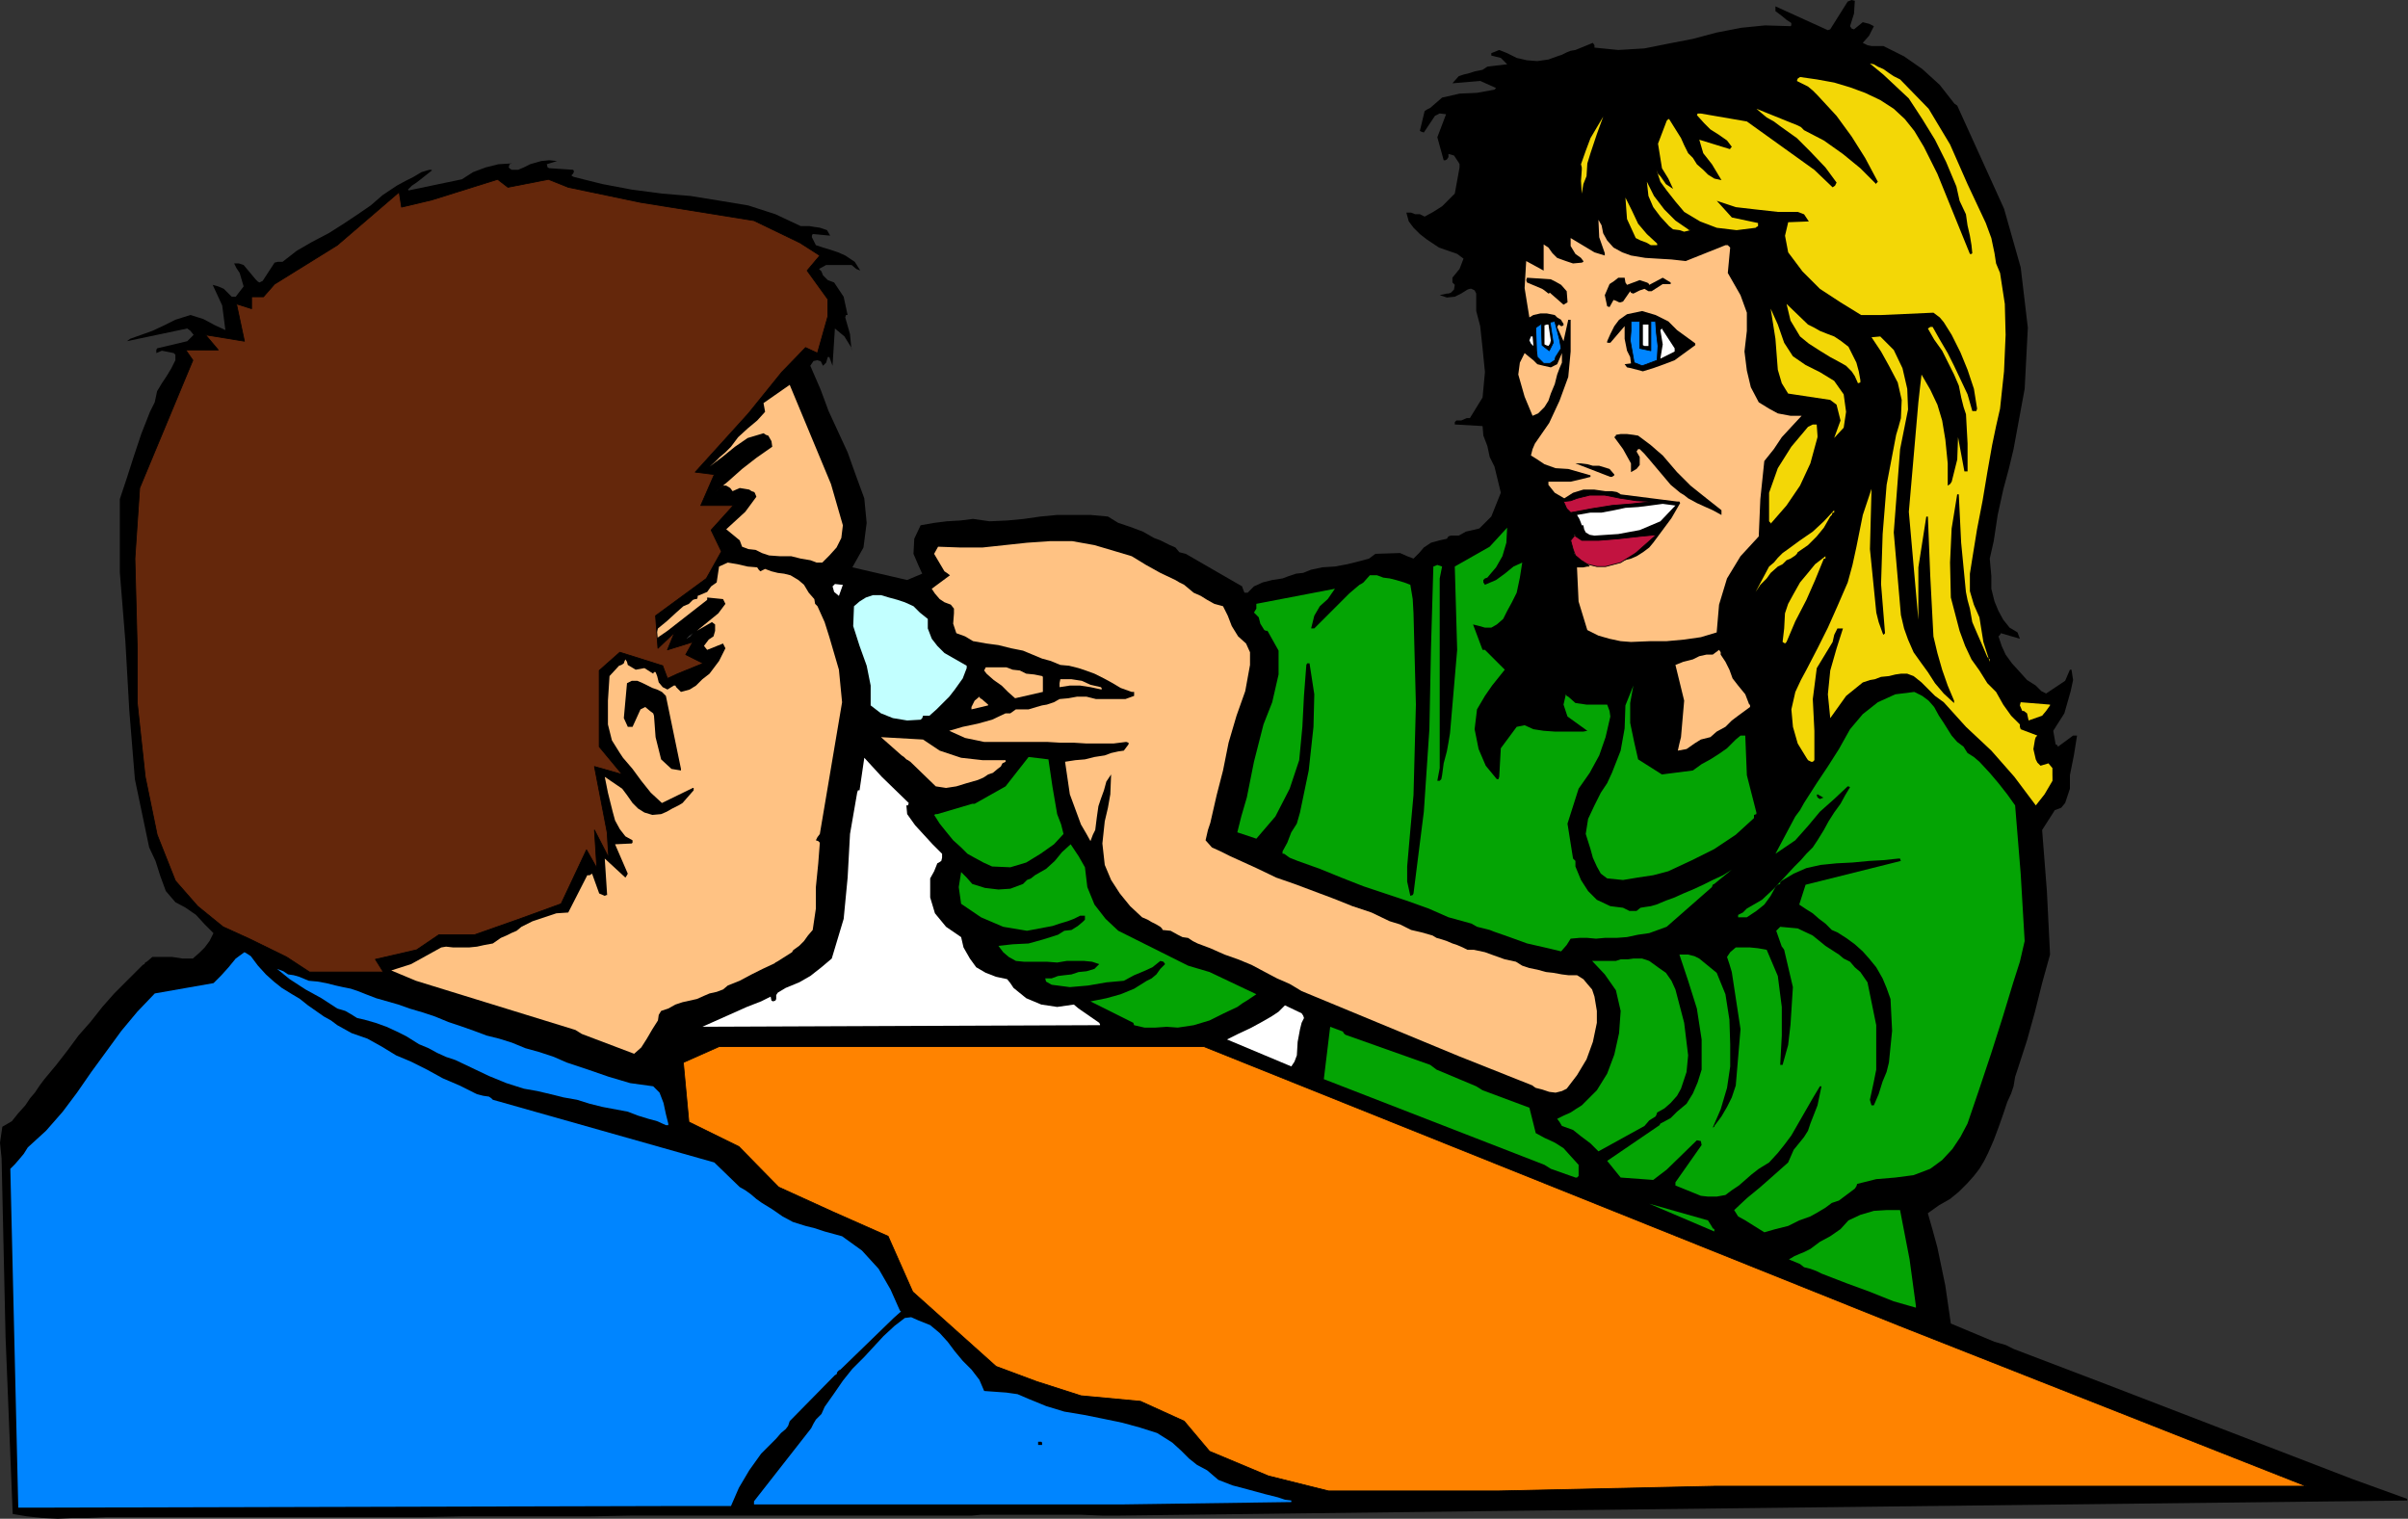
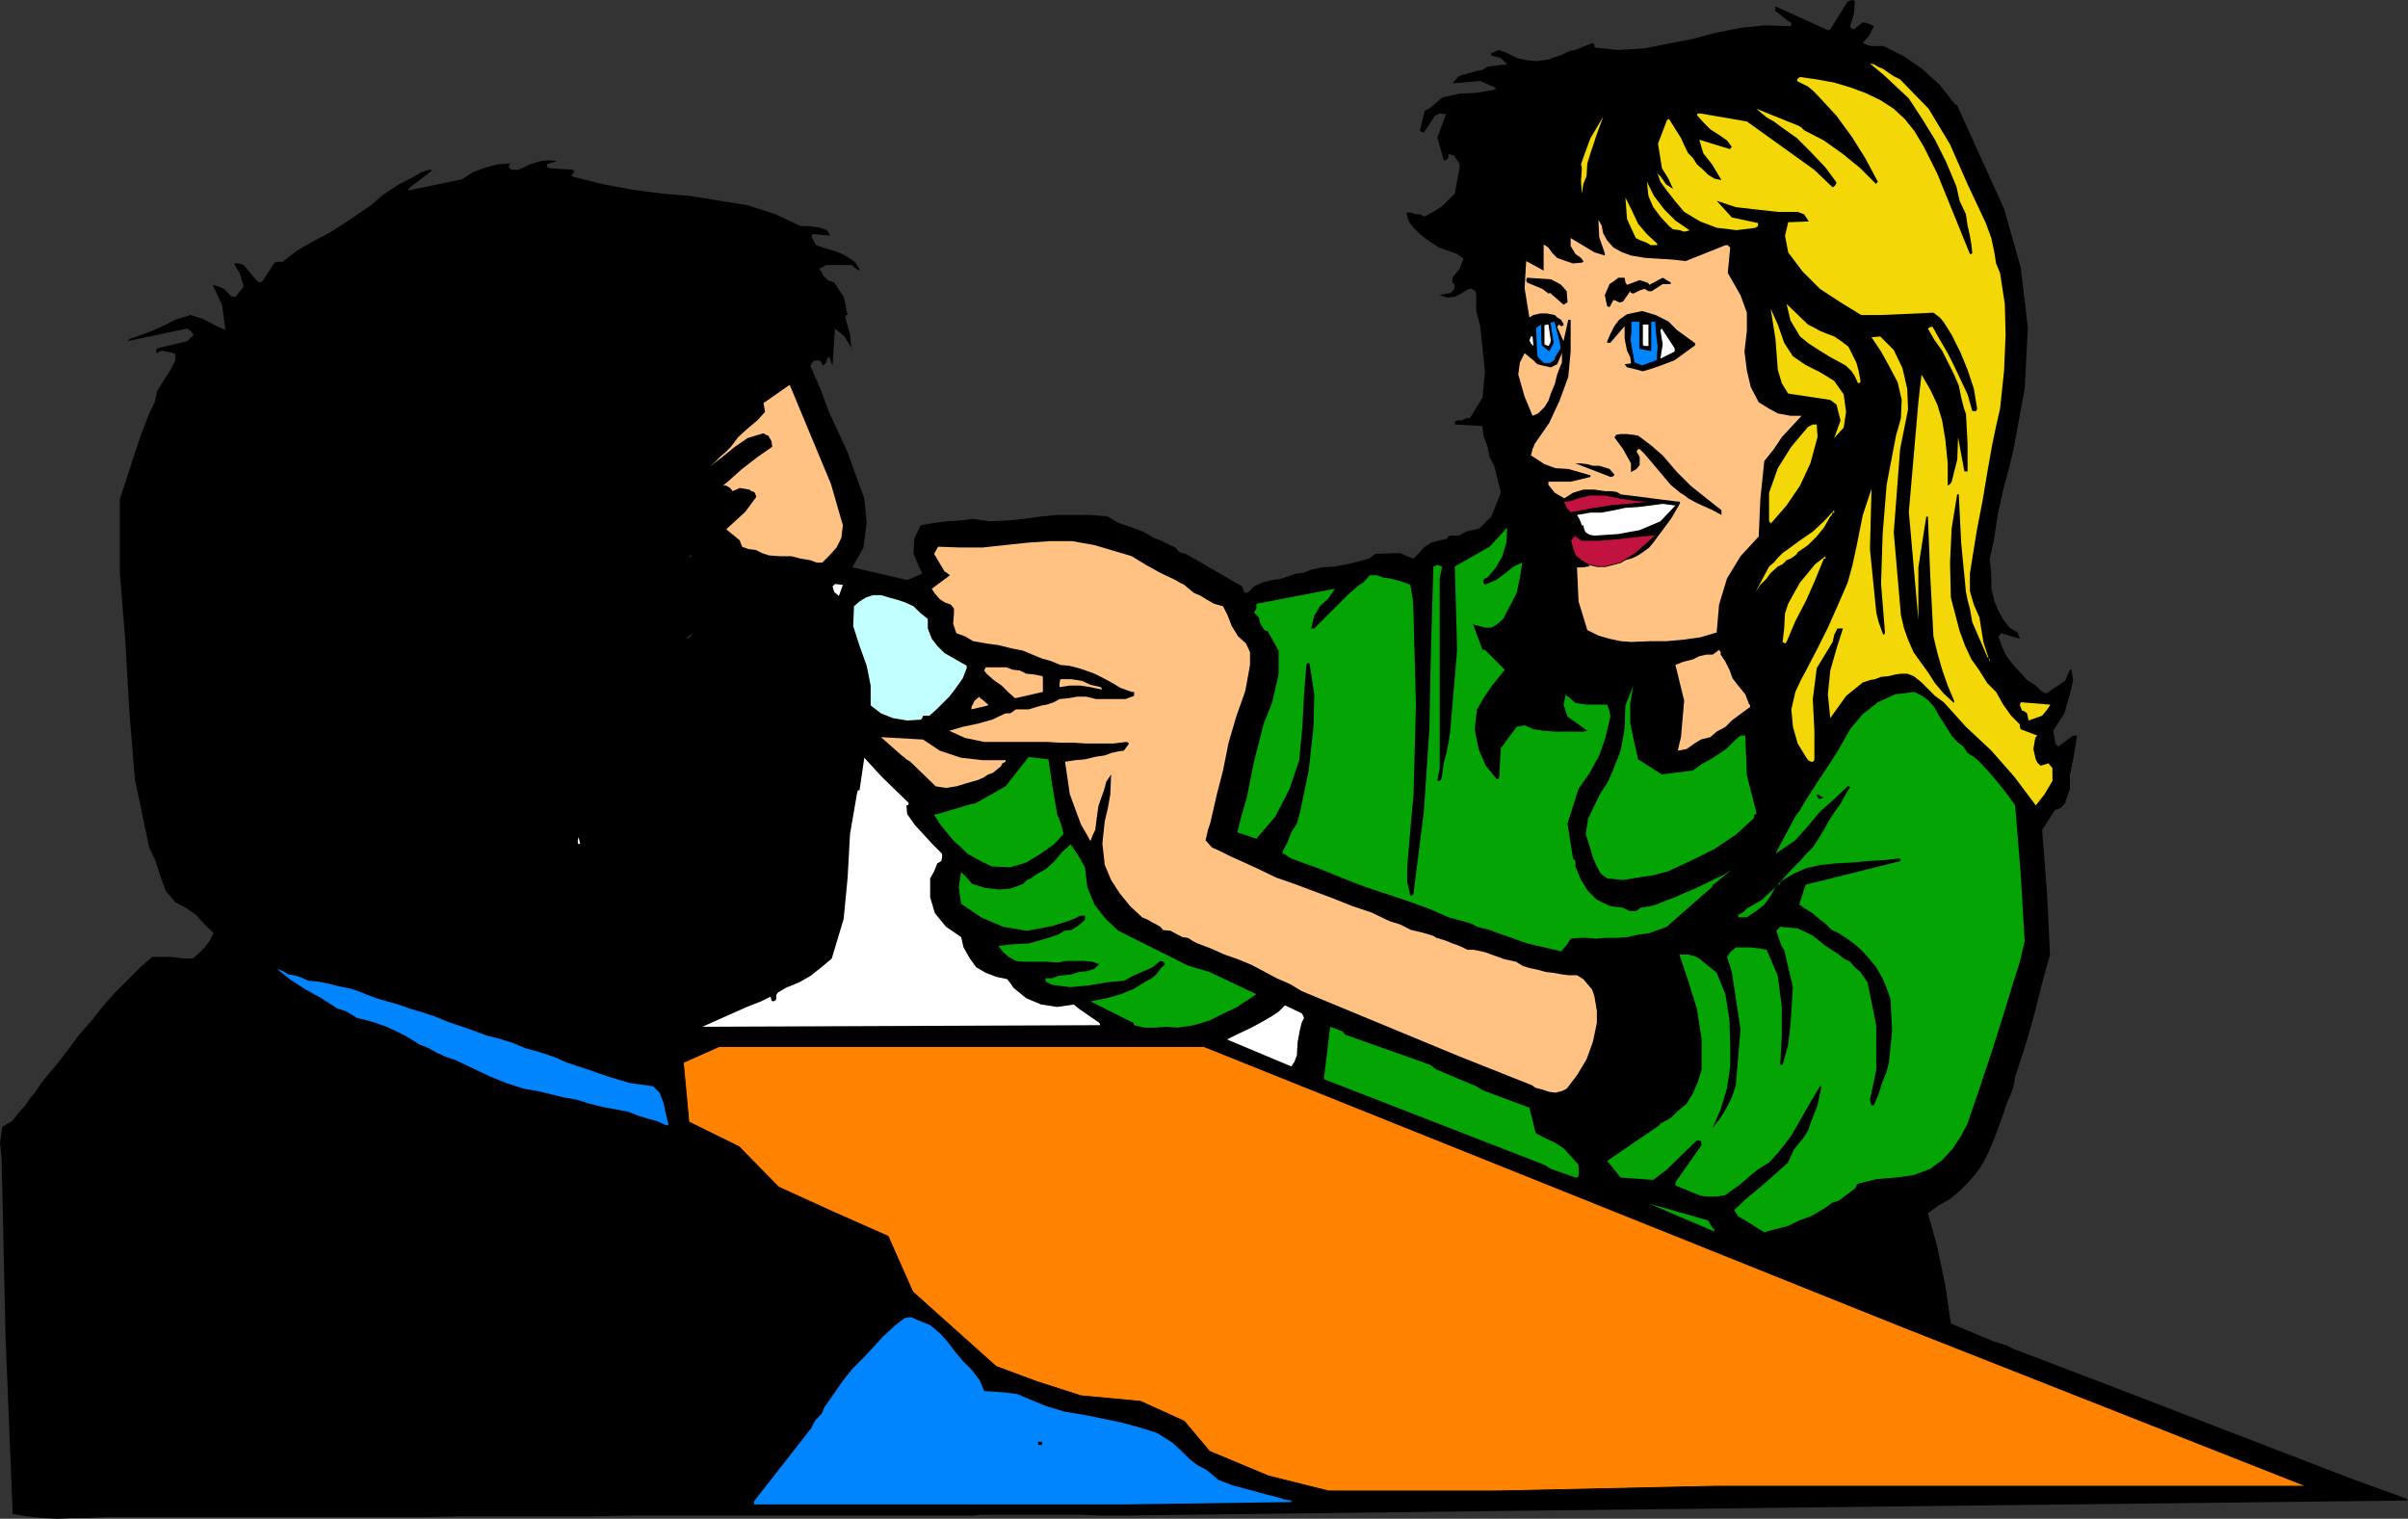
<svg xmlns="http://www.w3.org/2000/svg" xmlns:ns1="http://sodipodi.sourceforge.net/DTD/sodipodi-0.dtd" xmlns:ns2="http://www.inkscape.org/namespaces/inkscape" version="1.0" width="129.724mm" height="81.816mm" id="svg59" ns1:docname="Trying on Glasses.wmf">
  <rect width="100%" height="100%" fill="#333333" stroke="none" />
  <ns1:namedview id="namedview59" pagecolor="#ffffff" bordercolor="#000000" borderopacity="0.25" ns2:showpageshadow="2" ns2:pageopacity="0.0" ns2:pagecheckerboard="0" ns2:deskcolor="#d1d1d1" ns2:document-units="mm" />
  <defs id="defs1">
    <pattern id="WMFhbasepattern" patternUnits="userSpaceOnUse" width="6" height="6" x="0" y="0" />
  </defs>
  <path style="fill:#000000;fill-opacity:1;fill-rule:evenodd;stroke:none" d="m 490.132,305.509 v -0.162 -0.162 l -11.15,-4.039 -49.934,-19.226 -19.069,-7.27 -1.616,-0.808 -2.262,-0.646 -8.888,-3.716 -1.131,-7.755 -1.616,-7.755 -0.97,-3.554 -0.97,-3.393 2.262,-1.616 2.262,-1.292 1.778,-1.454 1.778,-1.777 1.293,-1.454 1.131,-1.454 0.97,-1.616 0.808,-1.616 1.131,-2.585 0.97,-2.585 0.97,-2.747 0.808,-2.423 0.808,-1.777 0.485,-1.454 0.323,-1.939 0.485,-1.454 1.939,-5.978 1.616,-5.816 1.454,-5.816 1.616,-5.816 -0.646,-12.925 -0.97,-12.44 2.586,-4.039 1.293,-0.485 0.808,-0.969 0.97,-2.908 v -2.747 l 0.808,-4.039 0.646,-4.039 h -0.485 -0.323 l -3.07,2.262 -0.162,-0.323 -0.323,-0.162 -0.485,-2.747 2.262,-3.554 1.293,-4.524 0.485,-2.262 -0.323,-2.1 h -0.162 -0.162 l -0.97,2.262 -3.878,2.585 -0.97,-0.485 -1.131,-1.131 -1.778,-1.131 -1.454,-1.616 -1.616,-1.777 -1.293,-1.777 -0.808,-1.777 -0.646,-1.939 0.323,-0.323 0.162,-0.323 3.878,1.131 -0.485,-1.292 -1.616,-0.969 -1.293,-1.616 -0.97,-1.777 -0.808,-1.939 -0.646,-2.585 v -2.585 l -0.323,-3.554 0.808,-3.554 0.808,-5.331 1.131,-5.17 1.131,-4.201 0.97,-4.039 2.262,-12.279 0.646,-12.44 -1.454,-12.279 -3.394,-11.955 -9.534,-21.003 -0.485,-0.323 -0.162,-0.162 -2.909,-3.716 -3.555,-3.231 -3.717,-2.585 -4.202,-2.1 h -1.131 -1.293 l -0.808,-0.162 -0.97,-0.485 1.293,-1.454 0.97,-1.939 -0.97,-0.485 -1.293,-0.323 -1.778,1.454 -0.485,-0.162 -0.323,-0.485 0.808,-2.585 0.162,-2.585 L 377.012,0 l -0.808,0.323 -3.555,5.655 -0.485,0.162 -10.666,-4.847 v 0.969 l 1.293,0.969 0.97,0.808 0.97,0.646 V 5.17 l -0.162,0.162 -5.171,-0.162 -4.848,0.485 -5.01,0.969 -4.848,1.292 -5.01,0.969 -4.848,0.969 -5.333,0.323 -4.848,-0.485 v -0.485 l -0.323,-0.485 -3.555,1.454 -0.97,0.162 -0.808,0.323 -0.97,0.485 -0.97,0.323 -1.778,0.646 -2.262,0.323 -2.101,-0.162 -2.101,-0.485 -1.939,-0.969 -1.616,-0.646 -1.616,0.646 v 0.323 0.162 l 1.939,0.485 1.293,1.292 -1.293,0.162 -1.454,0.162 -1.293,0.162 -0.97,0.646 -1.616,0.323 -0.97,0.323 -1.293,0.323 -0.97,0.323 -1.293,1.454 5.656,-0.485 2.909,1.292 0.323,0.162 -0.323,0.323 -3.555,0.646 -3.555,0.162 -3.555,0.808 -2.424,2.1 -0.646,0.323 -0.485,0.323 -0.97,4.039 0.323,0.162 0.485,0.162 2.262,-3.393 0.97,-0.485 1.293,0.162 -1.778,4.685 1.293,4.685 h 0.323 l 0.323,-0.162 0.323,-0.485 v -0.646 l 1.131,0.323 0.97,1.454 0.162,0.323 v 0.646 l -0.97,5.331 -1.293,1.292 -1.293,1.292 -1.778,1.131 -1.778,0.969 -0.97,-0.485 h -0.97 l -0.808,-0.323 h -0.97 l 0.485,1.777 0.97,1.292 1.293,1.292 1.454,1.131 2.424,1.616 3.717,1.292 1.293,0.969 -0.808,2.1 -1.454,1.777 v 0.485 0.485 l 0.162,0.162 0.323,0.323 -0.162,0.969 -0.646,0.646 -0.485,0.162 h -0.323 l -1.454,0.323 1.454,0.485 1.616,-0.162 1.293,-0.646 1.293,-0.808 0.485,-0.162 h 0.323 l 0.646,0.323 0.323,0.646 v 3.554 l 0.808,3.07 0.485,4.524 0.485,4.847 -0.485,5.17 -2.586,4.201 h -0.485 -0.162 l -1.131,0.485 h -0.97 l -0.323,0.323 v 0.485 l 5.656,0.323 0.162,1.939 0.808,2.1 0.485,2.262 0.97,1.939 1.293,5.331 -1.939,4.847 -1.293,1.292 -1.131,1.131 -1.293,0.323 -1.454,0.323 -1.454,0.808 h -1.616 l -0.485,0.162 -0.323,0.485 -1.454,0.323 -1.778,0.485 -1.454,0.969 -0.97,1.131 -0.646,0.646 -0.485,0.485 -1.293,-0.485 -1.454,-0.646 -5.01,0.162 -1.293,0.969 -1.778,0.485 -2.586,0.646 -2.586,0.485 -2.586,0.162 -2.262,0.485 -1.616,0.646 -1.454,0.162 -1.454,0.485 -1.293,0.485 -2.101,0.323 -1.939,0.485 -1.778,0.808 -1.293,1.292 h -0.162 -0.485 l -0.323,-0.808 -0.162,-0.485 -11.474,-6.624 -1.293,-0.323 -0.808,-0.969 -1.131,-0.485 -0.97,-0.485 -0.97,-0.485 -1.293,-0.485 -2.262,-1.292 -2.586,-0.969 -2.424,-0.808 -2.101,-1.292 -3.555,-0.323 h -3.394 -3.394 l -3.394,0.323 -3.394,0.485 -3.394,0.323 -3.555,0.162 -3.394,-0.485 -2.586,0.323 -2.747,0.162 -2.586,0.323 -2.747,0.485 -1.293,2.747 -0.162,3.07 0.97,2.262 0.808,1.777 -3.07,1.292 -11.15,-2.585 2.262,-4.039 0.646,-5.008 -0.485,-5.008 -1.778,-4.847 -1.616,-4.524 -1.939,-4.201 -1.939,-4.201 -1.616,-4.362 -2.101,-4.847 0.646,-0.969 0.808,-0.162 0.485,0.162 h 0.162 l 0.485,0.969 0.646,-0.646 0.323,-1.131 h 0.162 0.162 l 0.646,1.777 0.485,-7.593 1.939,1.616 1.293,2.1 0.162,0.323 v 0.485 l -0.323,-3.393 -0.97,-3.393 0.162,-0.485 h 0.323 l -0.808,-3.716 -1.939,-2.908 -1.293,-0.485 -0.97,-0.969 -0.323,-0.808 -0.485,-0.485 1.454,-0.808 h 1.616 1.778 1.778 l 0.97,0.808 0.808,0.323 -1.131,-1.777 -1.939,-1.292 -1.454,-0.646 -1.454,-0.485 -1.616,-0.485 -1.454,-0.485 -0.808,-1.616 v -0.323 l 0.162,-0.323 3.555,0.323 -0.646,-1.131 -1.454,-0.485 -1.131,-0.162 -0.97,-0.162 h -0.97 -0.808 l -5.171,-2.423 -5.494,-1.777 -5.818,-0.969 -5.979,-0.969 -5.818,-0.485 -6.141,-0.808 -5.979,-1.131 -5.818,-1.454 -0.323,-0.162 -0.162,-0.162 0.323,-0.323 0.162,-0.323 v -0.323 l -0.162,-0.162 -4.848,-0.323 -0.323,-0.162 -0.162,-0.646 2.101,-0.646 -1.616,-0.162 -1.616,0.162 -1.131,0.323 -1.131,0.323 -1.293,0.646 -1.131,0.485 h -0.646 -0.646 l -0.323,-0.162 -0.323,-0.323 0.162,-0.646 0.485,-0.162 -2.747,0.162 -2.586,0.646 -2.586,0.969 -2.262,1.454 -10.827,2.262 -0.162,-0.162 0.162,-0.162 0.646,-0.646 0.97,-0.646 3.07,-2.423 v -0.162 h -0.485 l -1.616,0.485 -1.616,0.969 -1.616,0.808 -1.778,0.969 -2.909,1.939 -2.424,2.1 -2.586,1.777 -2.909,1.939 -3.07,1.939 -3.394,1.777 -3.07,1.777 -2.909,2.262 h -0.97 l -0.646,0.162 -2.424,3.716 -0.323,0.162 -0.323,0.162 -0.323,-0.162 -0.485,-0.485 -2.424,-2.908 -0.97,-0.323 h -0.97 l 0.485,0.969 0.646,0.969 0.808,2.747 -1.616,2.1 h -0.323 -0.485 l -0.808,-0.808 -0.808,-0.808 -1.131,-0.485 -1.131,-0.323 1.939,4.201 0.646,5.008 -2.101,-0.969 -2.424,-1.292 -2.586,-0.808 -3.07,0.969 -2.262,1.131 -2.424,1.131 -2.262,0.808 -2.262,0.808 -0.646,0.485 12.282,-2.585 0.646,0.485 0.646,0.808 -0.485,0.485 -0.808,0.808 -6.141,1.454 -0.162,0.323 v 0.646 l 1.131,-0.485 2.424,0.485 0.323,0.323 v 1.131 l -0.808,1.616 -0.97,1.616 -0.97,1.454 -0.97,1.616 -0.485,2.262 -0.97,1.939 -1.778,4.524 -1.454,4.362 -1.454,4.524 -1.454,4.362 v 7.593 7.27 l 1.131,14.056 0.808,14.217 1.131,13.894 2.909,13.894 1.293,2.747 0.97,3.07 1.131,3.07 1.939,2.262 2.101,1.131 2.101,1.454 1.778,1.939 1.778,1.777 -0.808,1.616 -0.97,1.292 -1.131,1.131 -1.293,1.131 h -2.101 l -2.101,-0.323 h -2.101 -1.939 l -1.131,0.969 -0.323,0.162 -0.162,0.323 -0.323,0.162 -0.485,0.485 -2.747,2.747 -2.586,2.585 -2.424,2.747 -2.424,3.07 -2.424,2.747 -2.262,3.07 -2.262,2.908 -2.424,2.908 -0.97,1.292 -0.97,1.454 -0.97,1.131 -0.97,1.454 -1.454,1.616 -1.293,1.616 -1.939,1.131 L 0,232.645 l 0.323,3.231 0.808,36.351 1.454,36.028 2.909,0.485 3.07,0.323 3.232,0.162 3.07,-0.162 h 3.232 l 3.394,-0.162 h 3.232 3.07 4.04 4.04 3.878 4.04 4.04 3.878 4.04 4.04 8.565 8.565 8.726 l 8.726,-0.162 h 8.565 8.726 8.565 l 8.726,-0.162 h 8.565 8.726 8.565 8.565 8.726 8.565 8.726 8.565 l 1.778,-0.162 h 1.616 1.778 1.616 1.939 1.778 1.616 1.778 4.202 4.04 l 4.202,0.162 h 3.878 l 79.992,-0.969 182.123,-2.1 z" id="path1" />
  <path style="fill:#f3d706;fill-opacity:1;fill-rule:evenodd;stroke:none" d="m 417.897,157.682 v -1.292 l -0.808,-0.969 -1.616,0.485 -0.646,-0.646 -0.323,-0.646 -0.485,-2.1 0.323,-1.939 0.162,-0.485 0.323,-0.323 -3.394,-1.292 -0.162,-0.485 v -0.485 l -1.778,-1.777 -1.616,-2.262 -1.454,-2.585 -1.778,-1.777 -1.616,-2.585 -1.616,-2.262 -1.293,-2.747 -1.131,-3.07 -1.778,-6.785 -0.162,-7.109 0.323,-6.947 1.131,-6.947 v 0 h 0.323 l 0.485,9.855 0.97,10.017 0.323,1.616 0.485,1.777 0.485,2.747 0.97,2.262 1.131,2.585 0.97,2.262 0.485,0.485 v 0.485 l -1.293,-4.039 -0.808,-5.008 -1.131,-2.585 -0.808,-2.747 v -3.554 l 0.485,-3.07 0.97,-5.978 1.131,-5.816 0.97,-5.816 0.97,-5.493 0.808,-3.877 0.808,-3.554 0.808,-7.593 0.323,-7.432 -0.162,-6.301 -0.97,-6.301 -0.808,-1.939 -0.323,-2.1 -0.646,-3.07 -1.131,-3.07 -3.717,-7.916 -3.555,-8.078 -4.363,-7.27 -5.818,-5.978 -1.293,-0.646 -0.97,-0.646 -1.131,-0.808 -1.131,-0.485 -0.808,-0.485 -0.808,-0.162 2.747,2.262 5.171,4.847 2.747,4.201 2.586,4.201 2.262,4.524 2.101,5.008 0.646,2.908 1.293,2.747 0.323,2.262 0.485,2.1 0.323,1.939 0.162,1.616 -0.162,0.162 h -0.323 l -6.626,-16.317 -2.747,-5.493 -1.939,-3.231 -1.939,-2.423 -2.262,-2.1 -2.747,-1.777 -3.07,-1.454 -3.07,-1.131 -3.232,-0.969 -3.555,-0.646 -3.394,-0.485 -0.485,0.323 -0.162,0.485 0.97,0.485 1.293,0.646 0.97,0.808 0.97,0.969 3.878,4.201 3.07,4.201 2.747,4.362 2.586,4.847 -0.323,0.323 v 0.162 l -3.232,-3.231 -3.555,-2.908 -3.878,-2.747 -4.04,-2.1 -0.646,-0.646 -0.646,-0.323 -8.403,-3.393 1.131,0.969 0.97,0.808 1.454,0.808 1.293,0.969 3.394,2.423 2.747,2.747 3.07,3.231 2.262,3.07 -0.323,0.646 -0.485,0.323 -3.717,-3.554 -13.736,-9.855 -9.373,-1.616 h -0.646 l -0.162,0.323 1.454,1.616 1.293,1.292 1.778,1.131 1.616,1.131 0.97,1.292 -0.323,0.323 v 0.162 l -6.302,-1.939 0.808,2.747 1.778,2.262 0.97,1.616 0.97,1.616 -1.454,-0.323 -1.293,-0.808 -0.97,-0.969 -1.293,-1.131 -0.808,-1.292 -0.97,-0.969 -0.808,-1.616 -0.646,-1.454 -2.424,-3.877 h -0.162 l -0.323,0.323 -1.778,4.685 0.808,5.008 1.293,2.1 0.97,2.1 -1.454,-0.969 -1.131,-1.616 -0.485,-0.485 -0.323,-0.808 0.808,2.423 1.293,1.777 1.778,2.262 1.778,2.1 3.232,1.939 3.394,1.292 4.04,0.485 3.878,-0.485 0.162,-0.162 0.323,-0.162 v -0.323 -0.323 l -5.333,-1.131 -3.07,-3.393 3.878,1.292 4.202,0.485 4.363,0.485 h 4.04 l 1.293,0.485 0.97,1.454 -4.202,0.162 -0.646,2.747 0.646,3.393 2.909,3.877 3.555,3.554 4.202,2.747 4.202,2.585 h 0.485 0.162 3.232 l 10.827,-0.485 1.293,0.969 0.808,0.969 0.808,1.292 0.808,1.292 1.778,3.554 1.454,3.554 1.293,3.877 0.646,4.039 -0.162,0.485 h -0.808 l -0.97,-3.393 -1.293,-2.747 -1.454,-3.07 -1.293,-2.585 -1.616,-2.747 -1.454,-2.585 h -0.485 l -0.485,0.323 1.293,2.262 1.616,2.262 1.293,2.585 1.131,2.262 0.97,2.262 0.485,2.423 0.485,1.939 0.485,1.454 0.323,5.978 v 5.655 h -0.323 -0.323 l -1.293,-6.947 -0.162,4.524 -1.131,4.524 -0.323,0.485 -0.485,0.323 v -4.524 l -0.485,-4.847 -0.646,-3.877 -0.97,-3.231 -1.454,-3.07 -1.778,-3.07 -0.323,2.747 -0.323,2.908 -1.939,22.295 1.939,21.972 v -10.663 l 1.616,-10.34 h 0.162 0.162 l 0.485,12.117 0.646,12.279 0.808,3.393 0.97,3.393 1.131,3.231 1.293,3.07 v 0.323 0.162 l -2.101,-1.939 -1.778,-2.1 -1.454,-2.262 -1.293,-1.777 -1.616,-2.262 -1.131,-2.585 -0.808,-2.262 -0.646,-2.747 -1.454,-16.802 1.293,-16.964 0.808,-4.039 0.808,-4.039 -0.162,-4.201 -0.97,-4.201 -1.778,-3.716 -2.747,-2.747 -1.778,0.162 1.939,2.908 1.616,2.908 1.778,3.393 0.808,3.554 -0.162,3.716 -0.485,1.777 -0.485,1.616 -1.939,10.178 -0.808,10.017 -0.323,10.178 0.808,10.017 -0.323,0.323 -0.162,-0.323 -0.808,-2.262 -0.485,-1.939 -1.293,-12.925 0.323,-12.279 -1.778,5.331 -1.293,6.462 -0.808,3.716 -0.97,3.554 -2.101,4.847 -1.939,4.362 -2.101,4.201 -2.262,4.362 -1.131,2.1 -1.131,2.423 -0.808,3.554 0.323,3.554 0.97,3.393 1.778,2.908 0.323,0.485 0.646,0.323 h 0.323 l 0.323,-0.323 v -5.978 l -0.323,-6.462 0.808,-6.301 3.232,-5.331 0.323,-1.454 0.646,-1.292 h 0.323 0.808 l -1.293,4.039 -1.293,4.524 -0.485,4.847 0.485,4.847 3.232,-4.524 3.394,-2.747 1.454,-0.485 0.97,-0.162 1.293,-0.485 1.616,-0.162 1.293,-0.323 1.131,-0.162 h 1.293 l 1.293,0.485 1.616,1.292 1.454,1.454 1.293,1.292 1.778,1.292 4.525,5.008 5.171,4.847 4.686,5.331 4.363,5.816 1.778,-2.262 1.616,-2.747 v -0.646 z" id="path2" />
  <path style="fill:#f3d706;fill-opacity:1;fill-rule:evenodd;stroke:none" d="m 417.412,143.626 v -0.162 0 l -5.979,-0.485 -0.162,0.646 0.485,1.131 h 0.323 l 0.646,0.485 0.323,1.454 2.747,-0.969 0.808,-0.969 z" id="path3" />
  <path style="fill:#04a404;fill-opacity:1;fill-rule:evenodd;stroke:none" d="m 412.241,191.609 -0.808,-13.733 -1.131,-13.894 -1.616,-2.262 -1.778,-2.262 -1.778,-2.1 -2.101,-2.262 -1.131,-0.969 -1.293,-0.808 -0.808,-1.292 -1.293,-0.969 -1.131,-1.292 -0.808,-1.292 -0.808,-1.292 -0.97,-1.454 -0.97,-1.777 -1.131,-1.292 -1.293,-0.969 -1.616,-0.808 -3.878,0.485 -3.555,1.616 -3.07,2.423 -2.586,3.07 -2.262,4.039 -2.262,3.554 -2.262,3.393 -2.586,4.039 -0.808,1.454 -0.97,1.292 -4.04,7.593 4.04,-2.747 2.586,-2.908 2.424,-2.908 2.909,-2.585 2.747,-2.585 h 0.162 l 0.323,0.162 -0.97,1.616 -0.97,1.777 -1.293,1.777 -1.131,1.777 -0.97,1.777 -1.293,2.1 -0.97,1.454 -1.293,1.292 -1.131,1.292 -1.293,1.292 -2.101,2.262 -2.101,2.262 -2.424,2.262 -3.07,1.777 -0.808,0.808 -0.97,0.485 v 0.162 0.323 h 1.778 l 1.939,-1.292 1.616,-1.292 1.293,-1.777 0.97,-1.777 0.485,-0.485 0.485,-0.162 v -0.323 l 0.323,-0.323 2.424,-1.454 2.586,-1.131 2.909,-0.646 3.232,-0.323 3.232,-0.162 3.394,-0.323 2.909,-0.162 3.07,-0.323 h 0.323 l 0.162,0.485 -19.392,4.847 -1.293,4.039 1.454,0.969 1.293,0.808 1.293,1.131 1.293,0.969 1.293,1.292 1.131,0.485 1.778,1.131 1.778,1.292 1.616,1.454 1.293,1.454 1.454,1.777 1.293,2.262 0.808,1.939 0.808,2.262 0.323,6.462 -0.646,6.462 -0.485,1.939 -0.808,1.939 -0.808,2.585 -0.97,2.262 h -0.485 v 0 l -0.323,-1.131 0.323,-1.454 0.485,-2.262 0.485,-2.423 v -9.047 l -1.778,-8.724 -1.454,-2.1 -1.131,-0.969 -0.97,-1.131 -1.293,-0.646 -0.97,-0.808 -2.747,-1.777 -2.586,-2.1 -3.07,-1.454 -3.555,-0.323 -0.808,0.808 1.131,3.231 0.162,0.162 0.323,0.485 1.778,7.593 -0.485,7.593 -0.485,4.201 -1.131,4.039 h -0.162 -0.323 l 0.323,-5.978 v -5.816 l -0.808,-6.301 -2.262,-5.331 -1.778,-0.323 -1.616,-0.162 h -1.454 -1.454 l -1.131,0.969 -0.646,0.969 0.485,1.454 0.485,1.616 1.778,11.632 -0.97,11.471 -0.808,2.423 -0.97,1.939 -1.131,1.939 -1.454,1.939 v 0.162 l -0.323,0.162 1.616,-3.716 1.293,-4.362 0.646,-4.362 v -4.524 l -0.162,-5.008 -0.808,-5.17 -1.778,-4.362 -3.555,-2.908 -0.97,-0.485 -1.293,-0.323 h -0.808 -0.97 l 1.778,5.331 1.778,5.655 0.97,6.301 v 6.139 l -0.808,2.585 -0.97,2.262 -1.293,2.1 -1.939,1.616 -1.293,1.292 -1.778,0.969 -0.323,0.162 -0.162,0.323 -10.666,7.27 2.747,3.393 6.626,0.485 2.747,-2.1 6.141,-5.978 0.808,0.162 0.162,0.808 -5.333,7.593 v 0.323 0.323 l 5.171,2.1 1.454,0.162 h 1.778 l 1.778,-0.323 1.293,-0.969 1.454,-0.969 1.293,-1.131 1.293,-1.131 1.454,-1.131 2.101,-1.292 1.778,-1.939 1.293,-1.616 1.454,-1.939 4.363,-7.593 1.454,-2.423 h 0.162 0.162 l -0.808,3.877 -1.454,3.716 -0.485,1.454 -0.808,1.292 -2.101,2.585 -1.131,2.585 -2.909,2.585 -2.747,2.423 -2.747,2.262 -2.586,2.423 0.808,1.292 1.454,0.808 3.878,2.423 2.262,-0.646 2.586,-0.646 2.262,-1.131 2.262,-0.808 1.454,-0.808 1.616,-0.969 1.293,-0.969 1.454,-0.485 3.232,-2.423 0.323,-0.485 0.162,-0.485 3.878,-0.969 3.878,-0.323 3.717,-0.485 3.394,-1.292 2.424,-1.777 2.101,-2.262 1.616,-2.423 1.454,-2.747 2.424,-7.109 2.424,-7.27 2.262,-7.109 2.262,-7.432 1.293,-4.039 z" id="path4" />
-   <path style="fill:#04a404;fill-opacity:1;fill-rule:evenodd;stroke:none" d="m 390.102,265.927 -1.293,-9.532 -1.939,-10.017 h -2.747 l -2.586,0.162 -2.747,0.808 -2.424,1.131 -1.616,1.777 -2.101,1.454 -2.101,1.131 -1.939,1.454 -1.293,0.646 -0.808,0.323 -1.131,0.485 -0.808,0.485 -0.323,0.162 0.323,0.162 1.939,0.808 0.808,0.646 1.293,0.323 1.293,0.485 0.97,0.485 5.01,1.939 4.848,1.777 4.848,1.939 4.525,1.292 z" id="path5" />
  <path style="fill:#f3d706;fill-opacity:1;fill-rule:evenodd;stroke:none" d="m 378.79,77.387 -0.323,-1.777 -0.485,-1.777 -0.808,-1.616 -0.808,-1.616 -1.454,-1.131 -1.454,-0.969 -1.293,-0.485 -1.616,-0.646 -1.131,-0.646 -1.293,-0.646 -4.363,-4.201 0.808,3.393 1.939,3.231 1.778,1.454 2.262,1.454 2.101,1.292 2.101,1.131 1.131,0.646 1.131,1.131 0.646,0.969 0.646,1.454 0.485,-0.162 z" id="path6" />
  <path style="fill:#f3d706;fill-opacity:1;fill-rule:evenodd;stroke:none" d="m 375.881,83.849 -0.485,-3.554 -1.939,-2.747 -2.909,-1.777 -2.909,-1.454 -2.586,-1.777 -1.778,-2.747 -1.293,-3.716 -1.454,-3.231 0.97,6.139 0.485,6.301 0.808,2.747 1.293,2.1 8.565,1.292 1.293,0.969 0.808,3.231 -1.293,3.554 1.939,-2.1 z" id="path7" />
  <path style="fill:#f3d706;fill-opacity:1;fill-rule:evenodd;stroke:none" d="m 373.457,103.883 -2.101,2.262 -2.262,2.1 -2.586,1.777 -2.424,1.777 -1.131,0.808 -0.97,0.969 -0.808,0.969 -0.97,0.808 -2.747,5.17 0.97,-1.454 1.293,-1.292 0.808,-1.131 1.454,-1.292 0.97,-0.485 0.808,-0.808 0.808,-0.323 0.97,-0.646 0.323,-0.323 0.162,-0.323 2.101,-1.454 1.778,-1.777 1.454,-1.777 1.293,-2.262 0.323,-0.323 0.162,-0.485 h 0.323 z" id="path8" />
  <path style="fill:#f3d706;fill-opacity:1;fill-rule:evenodd;stroke:none" d="m 371.68,113.253 -2.101,1.616 -1.454,1.777 -1.616,1.939 -1.454,2.585 -0.97,1.777 -0.646,1.939 -0.162,3.07 -0.323,2.747 0.485,0.323 0.323,-0.323 1.778,-4.201 2.262,-4.362 1.778,-4.039 1.778,-4.362 h 0.323 v -0.162 z" id="path9" />
  <path style="fill:#000000;fill-opacity:1;fill-rule:evenodd;stroke:none" d="m 371.195,162.367 -1.131,-0.646 -0.162,0.162 0.162,0.485 0.485,0.323 0.808,-0.323 z" id="path10" />
  <path style="fill:#f3d706;fill-opacity:1;fill-rule:evenodd;stroke:none" d="m 370.064,88.696 -0.162,-2.262 h -0.808 l -0.97,0.485 -3.394,4.039 -2.747,4.362 -1.778,5.008 v 5.816 l 0.323,0.323 v 0.162 l 3.232,-3.716 2.747,-4.039 2.101,-4.524 1.454,-5.331 z" id="path11" />
  <path style="fill:#ffc283;fill-opacity:1;fill-rule:evenodd;stroke:none" d="m 366.67,84.657 h -2.101 l -2.586,-0.485 -1.778,-0.969 -2.101,-1.292 -1.616,-3.07 -0.808,-3.393 -0.485,-3.877 0.485,-4.201 v -3.716 l -1.293,-3.554 -2.586,-4.524 0.485,-5.17 -0.485,-0.485 h -0.485 l -8.08,3.231 -2.909,-0.323 -2.747,-0.162 -2.586,-0.162 -2.909,-0.485 -1.778,-0.646 -1.778,-0.969 -1.293,-1.454 -0.808,-1.454 -0.323,-1.616 -0.646,-1.131 0.162,3.554 1.131,3.231 v 0.162 0.323 l -2.101,-0.646 -1.616,-0.969 -1.616,-0.969 -1.616,-0.969 v 1.616 l 0.97,1.616 1.131,0.808 0.485,0.646 v 0.162 l -0.323,0.162 -1.778,0.162 -1.454,-0.485 -1.778,-0.646 -0.97,-0.969 -0.808,-1.131 -0.97,-0.646 v 5.331 l -3.555,-1.939 -0.323,5.493 0.97,5.978 0.808,-0.485 1.454,-0.323 h 1.293 l 1.616,0.323 0.485,0.485 0.808,0.485 0.162,0.323 0.323,0.485 v 0.323 l -0.323,0.162 h -0.162 l -0.485,-0.323 -0.323,0.485 1.293,2.908 0.97,-4.362 h 0.323 0.162 v 3.07 3.393 l -0.485,5.17 -1.778,4.847 -2.101,4.524 -2.909,4.201 -0.485,1.131 -0.323,1.292 1.293,0.808 1.454,0.969 2.262,0.808 2.586,0.162 2.262,0.646 2.262,0.646 v 0 0.323 l -1.939,0.485 -2.101,0.485 h -2.262 -1.939 -0.323 v 0.646 l 1.293,1.616 1.939,1.131 1.778,-1.131 2.101,-0.646 h 2.262 l 2.262,0.323 h 1.293 l 0.97,0.162 0.323,0.162 0.485,0.323 11.474,1.454 h 0.485 l 0.162,0.323 -1.778,3.07 -3.717,5.008 -0.808,0.969 -1.293,0.969 -1.293,0.808 -1.131,0.485 -1.293,0.323 -1.131,-0.323 0.323,-0.485 0.323,-0.646 3.232,-2.585 h -11.635 l -0.808,-0.485 -0.485,-0.646 -0.485,1.616 0.485,2.262 1.293,0.969 1.454,1.131 0.323,0.485 h -0.485 l -0.808,0.162 h -1.293 l 0.323,6.947 1.778,5.816 2.262,1.131 2.262,0.646 2.262,0.485 2.101,0.162 4.04,-0.162 h 3.232 l 3.555,-0.323 3.394,-0.485 3.232,-0.969 0.485,-5.655 1.616,-5.331 2.747,-4.524 3.717,-4.039 0.323,-7.593 0.808,-7.755 1.939,-2.423 1.616,-2.423 1.939,-2.1 2.101,-2.262 z" id="path12" />
  <path style="fill:#04a404;fill-opacity:1;fill-rule:evenodd;stroke:none" d="m 357.62,165.437 -1.939,-7.593 -0.323,-8.078 h -0.97 l -0.97,0.808 -0.808,0.808 -0.97,0.969 -1.616,1.131 -1.778,1.131 -1.778,0.969 -1.778,1.292 -6.302,0.808 -4.848,-3.07 -0.808,-3.554 -0.808,-3.877 v -4.039 l 0.646,-3.554 -1.616,4.039 -0.162,4.685 -0.808,4.524 -1.778,4.524 -0.97,2.1 -1.293,1.939 -1.293,2.585 -1.293,2.747 -0.485,3.07 0.97,3.07 0.485,1.777 0.808,1.777 0.808,1.454 1.293,0.969 3.232,0.323 2.909,-0.485 3.232,-0.485 3.07,-0.808 4.848,-2.262 4.525,-2.262 4.363,-2.908 3.717,-3.393 v -0.323 -0.323 l 0.485,-0.162 z" id="path13" />
  <path style="fill:#ffc283;fill-opacity:1;fill-rule:evenodd;stroke:none" d="m 356.166,143.465 -0.808,-2.1 -1.454,-1.777 -1.131,-1.454 -0.646,-1.777 -0.808,-1.616 -0.97,-1.454 v -0.485 l -0.323,-0.485 -1.293,0.969 h -1.293 l -1.454,0.323 -1.293,0.646 -1.939,0.485 -1.616,0.646 1.778,7.27 -0.646,7.432 -0.323,1.292 -0.323,1.454 1.778,-0.323 1.616,-1.131 1.293,-0.808 1.939,-0.485 1.293,-1.131 1.778,-0.969 1.293,-1.292 1.293,-0.969 2.424,-1.777 v -0.485 z" id="path14" />
  <path style="fill:#04a404;fill-opacity:1;fill-rule:evenodd;stroke:none" d="m 352.611,177.069 -1.778,1.131 -2.101,0.969 -1.939,0.969 -2.101,0.969 -1.939,0.808 -1.778,0.808 -1.778,0.646 -1.939,0.808 -1.131,0.323 -1.131,0.162 -0.97,0.162 -0.808,0.646 h -1.454 l -1.293,-0.646 -1.293,-0.162 -1.293,-0.162 -2.747,-1.292 -1.778,-1.777 -1.454,-2.262 -1.131,-2.747 v -0.646 -0.485 l -0.162,-0.162 -0.323,-0.323 -1.131,-7.109 2.262,-7.109 2.262,-3.231 1.939,-3.554 1.293,-3.716 0.97,-4.201 -0.162,-1.131 -0.485,-1.292 h -2.101 -2.101 l -2.262,-0.323 -1.454,-1.292 -0.323,-0.162 -0.162,-0.323 -0.485,2.1 0.808,2.423 4.04,2.908 -0.808,0.162 h -1.293 -1.293 -1.293 -1.939 l -2.262,-0.162 -2.101,-0.323 -1.778,-0.808 -1.616,0.323 -3.232,4.362 -0.323,5.816 -0.162,0.485 h -0.323 l -2.262,-2.747 -1.454,-3.393 -0.808,-4.039 0.485,-4.039 1.616,-2.747 1.454,-2.1 2.586,-3.231 -4.04,-4.039 h -0.323 -0.162 l -1.939,-5.17 1.293,0.323 1.131,0.323 h 1.293 l 1.131,-0.646 1.293,-1.131 0.808,-1.616 0.97,-1.777 0.97,-1.939 0.646,-3.07 0.485,-3.07 -1.778,0.808 -1.778,1.454 -1.778,1.292 -2.262,0.969 -0.323,-0.485 v -0.485 l 0.323,-0.323 0.485,-0.162 1.778,-2.1 1.293,-2.262 0.808,-2.747 0.162,-3.07 -3.555,3.877 -7.11,4.039 0.485,16.964 -1.454,16.964 -0.323,1.939 -0.323,1.777 -0.646,2.423 -0.323,2.423 -0.162,0.808 -0.323,0.323 v 0 h -0.485 l 0.485,-2.585 v -2.908 -17.933 -17.772 l 0.485,-2.423 -0.97,-0.323 -0.808,0.323 -0.485,16.641 -0.323,16.479 -1.131,16.802 -2.101,16.641 -0.162,0.323 -0.485,0.162 -0.646,-2.908 v -3.07 l 0.646,-7.432 0.646,-7.109 0.485,-18.418 -0.485,-18.579 -0.162,-2.908 -0.485,-2.908 -1.293,-0.485 -1.616,-0.485 -1.293,-0.323 -1.293,-0.162 -1.293,-0.485 h -1.454 l -1.293,1.454 -0.485,0.323 -0.323,0.162 -0.97,0.808 -1.131,0.969 -3.878,3.877 -3.232,3.231 h -0.323 -0.323 l 0.646,-2.585 1.131,-1.939 1.616,-1.454 1.454,-2.1 -15.998,3.07 v 0.969 0 l -0.485,0.808 0.485,0.485 0.485,0.485 0.323,1.292 0.808,1.292 0.323,0.162 h 0.323 l 2.262,4.039 v 4.847 l -1.293,5.655 -1.778,4.524 -1.939,7.593 -1.454,7.27 -1.131,3.877 -0.808,3.231 3.878,1.292 3.878,-4.524 2.909,-5.655 1.939,-5.816 0.646,-6.785 0.323,-6.301 0.485,-6.301 0.162,-0.323 h 0.485 l 0.97,6.301 -0.162,6.624 -0.97,8.886 -1.778,8.563 -0.646,2.262 -1.131,1.777 -0.808,2.1 -0.97,1.777 v 0.485 h 0.323 l 1.131,0.808 1.616,0.646 4.525,1.616 4.363,1.777 4.525,1.777 4.363,1.454 4.363,1.454 4.525,1.616 4.04,1.777 4.686,1.292 1.131,0.646 1.293,0.323 1.293,0.323 0.808,0.323 3.232,1.131 3.555,1.292 3.555,0.808 3.394,0.808 1.131,-1.292 0.808,-1.292 1.778,-0.162 h 1.616 l 1.778,0.162 1.778,-0.162 h 2.424 l 2.101,-0.162 2.262,-0.485 2.262,-0.323 3.555,-1.292 9.211,-8.078 0.162,-0.485 0.323,-0.162 z" id="path15" />
  <path style="fill:#000000;fill-opacity:1;fill-rule:evenodd;stroke:none" d="m 350.51,104.367 v -0.162 -0.323 l -3.07,-2.423 -3.232,-2.585 -2.747,-2.747 -2.909,-3.393 -1.131,-0.969 -1.293,-1.131 -1.293,-0.969 -1.293,-0.969 -0.97,-0.162 -1.293,-0.162 h -1.293 l -0.97,0.162 v 0.162 l -0.323,0.323 1.778,2.423 1.616,2.908 v 0.969 0.808 l 1.131,-0.646 0.646,-0.808 v -1.616 l -0.646,-1.131 0.323,-0.485 h 0.323 l 0.97,0.969 0.97,1.131 4.363,5.17 0.97,0.808 0.97,0.808 0.808,0.485 0.808,0.646 1.778,0.969 1.778,0.808 1.454,0.646 1.778,0.969 z" id="path16" />
  <path style="fill:#04a404;fill-opacity:1;fill-rule:evenodd;stroke:none" d="m 349.056,250.74 v -0.323 -0.162 l -0.323,-0.162 -0.162,-0.323 -0.808,-1.292 -11.958,-3.393 z" id="path17" />
  <path style="fill:#000000;fill-opacity:1;fill-rule:evenodd;stroke:none" d="m 345.177,70.278 v -0.323 l -0.162,-0.162 -3.555,-2.585 -1.778,-1.777 -2.586,-1.292 -2.747,-0.808 -3.07,0.646 -1.616,1.131 -0.97,1.292 -0.808,1.616 -0.646,1.454 v 0.323 h 0.646 l 2.909,-3.393 v 2.585 l 0.485,2.423 0.646,1.292 0.162,1.292 -1.293,0.162 0.485,0.646 0.808,0.162 2.424,0.646 2.101,-0.646 2.262,-0.808 2.101,-0.808 z" id="path18" />
  <path style="fill:#f3d706;fill-opacity:1;fill-rule:evenodd;stroke:none" d="m 343.723,46.691 -2.586,-1.777 -2.262,-2.262 -2.101,-2.747 -1.454,-2.908 0.323,2.908 0.97,2.262 1.454,1.939 1.778,1.939 0.808,0.646 1.293,0.162 0.97,0.323 1.293,-0.323 h -0.323 z" id="path19" />
-   <path style="fill:#04a404;fill-opacity:1;fill-rule:evenodd;stroke:none" d="m 343.723,214.874 -0.808,-6.624 -1.778,-6.785 -0.808,-1.777 -1.131,-1.616 -1.616,-1.131 -1.778,-1.292 -1.454,-0.485 h -1.778 l -1.131,0.162 h -0.646 -0.808 l -0.97,0.323 h -1.293 -1.293 -1.293 -0.97 l 2.586,2.747 2.262,3.231 0.97,4.201 -0.323,4.524 -0.97,4.362 -1.454,3.877 -2.101,3.393 -3.07,3.07 -1.293,0.808 -0.97,0.646 -1.454,0.646 -1.293,0.646 0.485,0.646 0.485,0.808 2.262,0.808 1.616,1.292 1.939,1.454 1.616,1.616 9.373,-5.17 0.97,-1.131 1.293,-0.808 0.162,-0.323 0.162,-0.485 1.454,-0.808 1.293,-1.131 1.293,-1.454 0.808,-1.454 1.131,-3.393 z" id="path20" />
  <path style="fill:#ffffff;fill-opacity:1;fill-rule:evenodd;stroke:none" d="m 340.976,102.913 -2.424,-0.323 -2.424,0.323 -2.586,0.323 -2.586,0.162 -2.262,0.485 -2.586,0.485 h -2.262 l -2.747,0.485 0.485,0.808 0.323,0.808 0.162,0.485 h 0.323 l 0.162,0.808 0.323,0.646 0.808,0.485 0.97,0.162 4.848,-0.323 4.363,-0.808 4.202,-1.777 3.07,-3.231 v 0 z" id="path21" />
  <path style="fill:#ffffff;fill-opacity:1;fill-rule:evenodd;stroke:none" d="m 340.976,70.925 -2.424,-3.716 -0.162,-0.323 -0.323,0.323 0.485,2.908 -0.485,2.908 2.909,-1.454 v -0.162 z" id="path22" />
  <path style="fill:#000000;fill-opacity:1;fill-rule:evenodd;stroke:none" d="m 340.168,57.515 -1.616,-0.969 -2.747,1.454 -0.162,-0.323 -0.323,-0.162 -1.454,-0.485 -2.586,0.969 -0.323,-0.485 -0.162,-0.969 h -0.323 -0.97 l -0.808,0.646 -0.97,0.646 -0.97,2.262 0.485,2.262 v 0 l 0.485,0.162 0.808,-1.454 0.485,0.162 0.646,0.323 h 0.323 l 0.485,-0.162 1.454,-2.1 0.162,0.323 0.485,0.162 1.293,-0.646 0.97,-0.323 0.808,0.485 h 0.646 l 2.262,-1.454 h 1.616 v 0 z" id="path23" />
  <path style="fill:#f3d706;fill-opacity:1;fill-rule:evenodd;stroke:none" d="m 337.42,49.599 -2.101,-1.939 -1.778,-2.1 -1.293,-2.747 -1.293,-2.585 0.323,4.362 1.778,3.877 0.97,0.485 1.293,0.485 0.808,0.485 h 1.293 v -0.162 z" id="path24" />
  <path style="fill:#ffffff;fill-opacity:1;fill-rule:evenodd;stroke:none" d="m 335.643,70.278 v -4.201 h -1.131 v 4.201 l 0.323,0.162 h 0.808 z" id="path25" />
  <path style="fill:#000000;fill-opacity:1;fill-rule:evenodd;stroke:none" d="m 328.694,96.612 -0.97,-1.131 -2.101,-0.646 h -1.293 l -1.131,-0.323 -1.293,-0.162 h -1.131 l 7.11,2.747 h 0.323 l 0.485,-0.323 z" id="path26" />
  <path style="fill:#f3d706;fill-opacity:1;fill-rule:evenodd;stroke:none" d="m 326.432,23.749 -2.586,4.362 -0.97,2.585 -0.97,2.747 0.162,0.646 v 0.485 l -0.162,2.262 0.162,2.585 0.323,-1.939 0.646,-1.616 0.162,-2.585 0.646,-2.1 1.293,-3.877 z" id="path27" />
  <path style="fill:#ffc283;fill-opacity:1;fill-rule:evenodd;stroke:none" d="m 325.139,208.25 v -2.423 l -0.485,-2.908 -0.485,-1.454 -0.97,-1.131 -0.808,-0.969 -1.293,-0.808 h -1.778 l -1.293,-0.162 -1.778,-0.323 -1.454,-0.162 -1.778,-0.485 -1.616,-0.323 -1.454,-0.485 -1.293,-0.808 -2.262,-0.485 -2.262,-0.808 -1.778,-0.646 -2.262,-0.485 h -1.293 l -0.97,-0.485 -1.131,-0.485 -0.97,-0.323 -1.131,-0.485 -0.97,-0.323 -1.131,-0.323 -0.808,-0.485 -2.262,-0.646 -2.101,-0.485 -2.262,-1.131 -2.101,-0.646 -3.717,-1.777 -3.878,-1.292 -4.04,-1.616 -3.878,-1.454 -3.878,-1.454 -3.717,-1.292 -4.04,-1.939 -3.555,-1.616 -1.778,-0.808 -1.939,-0.969 -1.778,-0.808 -1.293,-1.454 0.485,-2.1 0.485,-1.454 1.293,-5.655 1.293,-5.008 1.131,-5.655 1.616,-5.493 1.778,-5.008 0.97,-5.331 v -2.585 l -0.808,-1.777 -1.616,-1.454 -1.293,-2.1 -0.808,-2.1 -0.97,-1.939 -1.778,-0.485 -1.454,-0.808 -1.293,-0.808 -1.454,-0.646 -0.97,-0.808 -0.97,-0.808 -0.97,-0.485 -0.808,-0.485 -3.07,-1.454 -2.909,-1.616 -2.909,-1.777 -3.232,-0.969 -4.363,-1.292 -4.525,-0.808 h -4.525 l -4.686,0.323 -4.525,0.485 -4.525,0.485 h -4.525 l -4.525,-0.162 -0.808,1.454 2.101,3.554 0.485,0.323 0.646,0.485 -3.717,2.747 0.646,0.969 0.97,1.131 0.97,0.646 1.293,0.485 0.646,0.808 v 0.969 l -0.162,2.1 0.646,1.939 1.778,0.646 1.616,0.969 2.747,0.485 2.424,0.323 2.586,0.646 2.424,0.485 1.939,0.808 1.939,0.808 1.778,0.485 1.939,0.808 1.778,0.162 1.939,0.485 1.454,0.485 1.778,0.646 1.939,0.969 1.778,0.969 1.616,0.969 2.262,0.808 h 0.323 0.162 v 0.323 0.485 l -1.778,0.646 h -1.939 -2.101 -1.939 l -1.939,-0.485 h -1.939 l -1.778,0.323 -1.778,0.162 -1.131,0.646 -1.454,0.485 -0.97,0.162 -1.131,0.323 -1.616,0.485 h -1.293 -1.293 l -1.131,0.808 h -0.485 -0.485 l -2.747,1.292 -2.909,0.808 -3.07,0.646 -2.747,0.808 3.232,1.454 3.878,0.808 h 3.878 3.717 2.747 2.424 l 2.747,0.162 h 2.747 l 2.586,0.162 h 2.747 2.747 l 2.586,-0.323 0.485,0.162 v 0.323 l -0.97,1.292 -1.131,0.162 -1.454,0.323 -1.293,0.485 -2.101,0.323 -1.939,0.485 -1.939,0.162 -2.101,0.323 0.97,6.624 2.262,6.139 1.131,1.939 0.808,1.454 0.485,-1.292 0.485,-0.969 0.323,-2.585 0.323,-2.262 0.485,-1.454 0.646,-1.777 0.485,-1.777 0.97,-1.454 -0.162,4.039 -0.485,2.747 -0.646,2.747 -0.485,4.524 0.485,4.362 1.293,3.07 1.778,2.747 2.101,2.585 2.424,2.262 1.131,0.485 0.808,0.485 0.97,0.485 0.808,0.485 0.323,0.323 0.162,0.323 1.616,0.162 1.454,0.808 0.97,0.485 1.131,0.162 0.97,0.646 0.97,0.485 2.586,0.969 2.909,1.292 2.747,0.969 2.747,1.131 2.424,1.292 2.747,1.454 2.586,1.131 2.424,1.454 31.997,13.248 15.029,5.978 0.162,0.162 0.485,0.323 1.293,0.323 1.454,0.485 1.293,0.162 1.293,-0.323 0.323,-0.162 0.646,-0.323 2.101,-2.747 1.939,-3.231 1.293,-3.554 z" id="path28" />
  <path style="fill:#04a404;fill-opacity:1;fill-rule:evenodd;stroke:none" d="m 321.422,239.431 v -2.262 l -1.616,-1.777 -1.454,-1.616 -1.778,-1.131 -2.101,-0.969 -1.778,-0.969 -1.293,-5.17 -9.534,-3.554 -1.293,-0.808 -8.08,-3.393 -1.293,-0.969 -17.291,-6.139 -0.323,-0.323 -0.162,-0.323 -2.586,-0.969 -1.293,10.663 44.925,17.448 1.293,0.808 5.01,1.777 h 0.323 z" id="path29" />
  <path style="fill:#000000;fill-opacity:1;fill-rule:evenodd;stroke:none" d="m 319.16,61.393 -0.162,-2.1 -1.131,-1.292 -1.131,-0.646 -0.97,-0.485 -4.848,-0.323 -0.162,0.485 0.162,0.485 3.07,1.292 0.485,0.323 0.808,0.646 0.323,-0.162 0.162,0.162 2.586,2.262 0.808,-0.485 z" id="path30" />
  <path style="fill:#ffc283;fill-opacity:1;fill-rule:evenodd;stroke:none" d="m 318.028,73.833 v -1.939 l -0.97,2.262 -1.293,0.646 -1.454,-0.323 -1.293,-0.323 -0.808,-0.808 -0.808,-0.646 -0.97,-0.808 -0.97,1.939 -0.323,2.423 1.293,4.524 1.616,3.877 1.131,-0.485 1.293,-1.292 0.808,-1.292 0.485,-1.454 0.808,-1.939 0.485,-1.939 0.485,-1.292 z" id="path31" />
  <path style="fill:#ffffff;fill-opacity:1;fill-rule:evenodd;stroke:none" d="m 315.766,69.309 -0.485,-3.231 h -0.323 l -0.485,0.162 v 3.877 l 0.323,0.162 0.485,0.162 0.323,-0.485 z" id="path32" />
  <path style="fill:#ffffff;fill-opacity:1;fill-rule:evenodd;stroke:none" d="m 312.211,70.278 -0.162,-1.777 h -0.323 l -0.323,0.808 0.323,0.646 0.485,0.485 v 0 z" id="path33" />
  <path style="fill:#ffffff;fill-opacity:1;fill-rule:evenodd;stroke:none" d="m 265.509,207.281 -0.162,-0.485 -0.323,-0.485 -3.394,-1.616 -1.293,1.292 -1.454,0.969 -2.262,1.292 -2.101,1.131 -2.424,1.131 -2.262,1.131 13.09,5.493 0.646,-0.969 0.485,-1.292 0.162,-2.747 0.485,-2.585 0.323,-1.292 z" id="path34" />
  <path style="fill:#0085ff;fill-opacity:1;fill-rule:evenodd;stroke:none" d="m 262.923,305.509 -1.293,-0.162 -1.454,-0.485 -1.293,-0.323 -1.293,-0.323 -3.555,-0.969 -3.07,-0.808 -2.909,-1.131 -2.262,-1.939 -2.101,-1.131 -1.616,-1.292 -1.616,-1.616 -1.778,-1.616 -3.07,-1.939 -3.555,-1.131 -3.555,-0.969 -3.878,-0.808 -4.04,-0.808 -3.878,-0.646 -3.717,-1.131 -3.555,-1.454 -2.262,-0.969 -2.262,-0.323 -2.262,-0.162 -2.262,-0.162 -0.97,-2.262 -1.616,-2.1 -1.778,-1.777 -1.616,-1.939 -1.454,-1.939 -1.616,-1.777 -1.939,-1.616 -2.424,-0.969 -1.454,-0.646 -1.293,0.162 -2.101,1.616 -2.262,2.1 -1.939,2.1 -1.939,2.1 -2.424,2.423 -1.939,2.423 -1.778,2.585 -1.939,2.747 -0.646,1.454 -1.131,1.131 -0.485,0.808 -0.485,0.969 -11.635,14.863 v 0.323 0.323 h 74.659 l 34.744,-0.485 v -0.162 z" id="path35" />
  <path style="fill:#04a404;fill-opacity:1;fill-rule:evenodd;stroke:none" d="m 255.813,202.434 -9.534,-4.524 -4.363,-1.292 -14.221,-7.109 -2.586,-2.423 -2.262,-2.908 -1.454,-3.554 -0.485,-4.039 -1.293,-2.262 -1.616,-2.423 -1.778,1.616 -1.454,1.777 -1.778,1.616 -2.262,1.292 -0.808,0.646 -0.808,0.323 -0.808,0.808 -2.586,0.969 -2.424,0.162 -2.747,-0.323 -2.586,-0.808 -1.131,-1.292 -1.131,-1.131 -0.485,3.07 0.485,3.393 4.04,2.747 4.525,1.939 4.848,0.808 5.171,-0.969 1.454,-0.485 1.616,-0.485 1.293,-0.485 1.293,-0.646 h 0.646 0.323 v 0.808 l -0.485,0.485 -0.97,0.808 -1.293,0.808 -1.454,0.162 -1.293,0.808 -3.07,0.969 -2.909,0.808 -3.232,0.162 -2.909,0.323 0.97,1.292 1.131,0.969 1.454,0.808 1.616,0.162 h 2.424 2.262 l 2.101,0.162 1.939,-0.323 h 1.939 1.616 l 1.616,0.162 1.454,0.485 -0.97,0.969 -1.616,0.485 -1.616,0.162 -1.454,0.485 -1.454,0.162 -1.293,0.162 -1.293,0.485 h -1.293 l 0.162,0.646 1.131,0.646 3.717,0.485 3.717,-0.323 3.717,-0.646 3.555,-0.323 2.101,-1.131 1.939,-0.808 1.778,-0.808 1.616,-1.292 0.646,0.162 0.323,0.485 -0.97,0.969 -0.808,1.131 -0.97,0.808 -0.97,0.485 -2.586,1.616 -2.747,1.131 -2.909,0.808 -3.232,0.646 8.403,4.201 0.323,0.162 0.162,0.485 2.101,0.485 h 2.262 l 2.262,-0.162 2.262,0.162 3.232,-0.485 3.232,-0.969 2.909,-1.454 2.747,-1.292 1.131,-0.808 0.808,-0.485 z" id="path36" />
  <path style="fill:#ffc283;fill-opacity:1;fill-rule:evenodd;stroke:none" d="m 224.139,139.91 -2.101,-0.485 -1.778,-0.808 -2.101,-0.323 h -2.262 l -0.162,0.808 v 0.808 l 2.101,-0.323 h 2.101 l 2.101,0.323 2.262,0.485 v -0.323 z" id="path37" />
  <path style="fill:#ffffff;fill-opacity:1;fill-rule:evenodd;stroke:none" d="m 223.816,208.25 -4.202,-2.908 -0.97,-0.808 -3.394,0.485 -3.232,-0.485 -3.07,-1.292 -2.586,-2.1 -0.646,-0.969 -0.646,-0.808 -2.262,-0.485 -2.101,-0.808 -1.939,-1.131 -1.293,-1.777 -1.293,-2.262 -0.485,-2.1 -3.07,-2.1 -2.262,-2.747 -0.97,-3.231 v -3.877 l 0.808,-1.454 0.646,-1.616 0.323,-0.162 0.485,-0.323 0.162,-0.646 v -0.808 l -1.939,-1.939 -1.778,-1.939 -1.778,-1.939 -1.616,-2.262 -0.162,-1.777 h 0.323 l 0.162,-0.485 -5.494,-5.331 -3.555,-3.877 -0.97,6.624 h -0.323 l -0.162,0.485 -1.454,8.401 -0.485,8.886 -0.808,8.401 -2.424,8.078 -2.101,1.777 -2.262,1.777 -2.262,1.292 -2.747,1.131 -1.616,0.969 -0.323,0.485 v 0.808 l -0.162,0.323 -0.485,0.162 -0.323,-0.162 -0.162,-0.808 -1.939,0.969 -2.909,1.131 -9.05,4.039 80.962,-0.323 v -0.162 z" id="path38" />
  <path style="fill:#04a404;fill-opacity:1;fill-rule:evenodd;stroke:none" d="m 216.544,169.799 -0.485,-1.939 -0.808,-2.1 -0.97,-5.655 -0.808,-5.493 -4.04,-0.485 -4.686,5.978 -6.302,3.554 h -0.162 -0.323 l -7.11,2.1 h -0.323 l -0.323,0.162 1.131,1.777 1.293,1.616 1.454,1.777 1.616,1.454 1.293,1.292 1.454,0.808 1.778,0.969 1.778,0.808 3.717,0.162 3.232,-0.969 2.909,-1.777 2.747,-1.939 z" id="path39" />
  <path style="fill:#ffc283;fill-opacity:1;fill-rule:evenodd;stroke:none" d="m 212.342,140.395 v -2.262 -0.323 l -0.162,-0.162 -1.616,-0.323 -1.616,-0.162 -1.293,-0.646 -1.454,-0.162 -1.293,-0.485 h -1.131 -1.616 -1.454 l -0.323,0.646 0.485,0.646 1.454,1.292 1.616,1.131 1.293,1.292 1.454,1.292 5.656,-1.292 v -0.162 z" id="path40" />
  <path style="fill:#000000;fill-opacity:1;fill-rule:evenodd;stroke:none" d="m 212.181,294.038 v -0.323 l -0.162,-0.162 h -0.162 -0.485 v 0.162 0.485 h 0.323 0.485 z" id="path41" />
  <path style="fill:#ffc283;fill-opacity:1;fill-rule:evenodd;stroke:none" d="m 204.585,154.774 h -4.525 l -4.363,-0.485 -4.363,-1.454 -3.394,-2.262 -8.565,-0.485 4.202,3.716 0.485,0.323 0.485,0.485 0.323,0.162 0.485,0.323 5.171,5.008 2.101,0.323 2.101,-0.323 2.101,-0.646 2.262,-0.646 1.131,-0.485 0.97,-0.646 0.97,-0.323 0.97,-0.808 0.646,-0.485 0.323,-0.646 0.646,-0.323 v -0.323 z" id="path42" />
  <path style="fill:#ffc283;fill-opacity:1;fill-rule:evenodd;stroke:none" d="m 201.192,143.465 -1.293,-1.131 -0.323,-0.162 -0.162,-0.323 -0.97,0.808 -0.646,1.292 v 0 0.485 l 3.394,-0.808 z" id="path43" />
  <path style="fill:#c2ffff;fill-opacity:1;fill-rule:evenodd;stroke:none" d="m 196.829,136.033 v -0.162 -0.323 l -4.525,-2.585 -1.454,-1.454 -1.131,-1.454 -0.808,-2.1 v -1.939 l -1.616,-1.292 -1.293,-1.292 -1.778,-0.808 -1.454,-0.485 -1.778,-0.485 -1.616,-0.485 h -1.616 l -1.454,0.485 -1.293,0.808 -1.131,0.969 -0.162,4.039 1.293,4.039 1.454,4.039 0.808,4.039 v 2.1 1.939 l 2.101,1.616 2.424,0.969 2.909,0.485 2.747,-0.162 0.323,-0.323 0.162,-0.485 h 1.293 l 1.454,-1.292 1.293,-1.292 1.293,-1.292 1.131,-1.454 1.616,-2.262 z" id="path44" />
-   <path style="fill:#0085ff;fill-opacity:1;fill-rule:evenodd;stroke:none" d="m 183.254,266.896 -1.939,-4.362 -2.424,-4.201 -3.394,-3.716 -4.04,-2.908 -1.778,-0.485 -1.778,-0.485 -1.939,-0.646 -1.939,-0.485 -2.586,-0.808 -2.101,-1.131 -2.101,-1.454 -2.101,-1.292 -1.131,-0.808 -1.131,-0.969 -1.131,-0.808 -1.131,-0.646 -5.171,-5.008 -45.086,-12.763 -0.323,-0.323 -0.485,-0.323 -1.131,-0.162 -1.293,-0.323 -3.555,-1.777 -3.394,-1.454 -3.232,-1.777 -3.232,-1.616 -3.07,-1.292 -2.909,-1.777 -2.909,-1.616 -3.232,-1.131 -1.454,-0.808 -1.454,-0.808 -1.293,-0.969 -1.454,-0.808 -1.616,-1.131 -1.616,-1.131 -1.616,-1.292 -1.616,-0.969 -2.101,-1.292 -1.616,-1.292 -1.616,-1.454 -1.616,-1.777 -1.454,-1.939 -0.485,-0.323 -0.808,-0.485 -1.778,1.292 -1.454,1.777 -1.454,1.616 -1.616,1.616 -11.958,2.1 -3.555,3.716 -3.232,3.877 -3.07,4.201 -3.07,4.201 -2.909,4.201 -2.909,3.877 -3.394,3.877 -3.717,3.393 -0.808,1.292 -0.808,0.969 -0.97,1.131 -0.97,0.969 1.616,68.986 H 8.888 L 136.067,306.64 h 12.766 l 1.616,-3.716 2.101,-3.554 2.424,-3.393 3.07,-3.07 0.97,-1.131 0.97,-0.808 0.485,-0.646 0.323,-0.969 9.211,-9.37 0.323,-0.162 0.162,-0.485 0.323,-0.323 0.323,-0.162 10.827,-10.501 1.454,-1.292 v -0.162 z" id="path45" />
  <path style="fill:#ffffff;fill-opacity:1;fill-rule:evenodd;stroke:none" d="m 171.457,119.069 -1.454,-0.162 -0.485,0.485 0.323,1.131 0.97,0.808 0.808,-2.262 v 0 z" id="path46" />
  <path style="fill:#ffc283;fill-opacity:1;fill-rule:evenodd;stroke:none" d="m 171.619,106.952 -2.424,-8.401 -8.403,-20.195 -5.333,3.716 0.323,1.777 -1.616,1.777 -1.939,1.616 -1.939,1.777 -1.454,1.939 -1.131,1.131 -1.131,0.969 -0.97,0.969 -1.131,0.969 2.586,-1.939 2.586,-2.1 2.586,-1.777 3.232,-0.969 0.485,0.323 0.485,0.162 0.646,1.131 0.162,1.131 -3.232,2.262 -2.909,2.262 -2.909,2.585 -2.747,2.262 1.778,-1.454 h 0.323 0.323 l 0.808,0.485 0.485,0.646 1.454,-0.646 1.939,0.323 0.485,0.323 0.485,0.162 0.162,0.162 0.323,0.808 -2.262,3.07 -3.878,3.554 2.747,2.262 0.485,1.292 1.293,0.485 1.454,0.162 1.293,0.646 1.454,0.485 2.262,0.162 h 2.262 l 1.939,0.485 1.939,0.323 1.293,0.485 h 1.131 l 1.454,-1.454 1.454,-1.616 0.97,-1.939 z" id="path47" />
-   <path style="fill:#ffc283;fill-opacity:1;fill-rule:evenodd;stroke:none" d="m 171.457,142.98 -0.646,-6.624 -1.939,-6.624 -0.97,-3.07 -1.454,-3.231 -0.485,-0.485 -0.162,-0.969 -1.131,-1.292 -0.97,-1.616 -1.131,-0.969 -1.616,-0.969 -1.293,-0.323 -1.293,-0.162 -1.293,-0.323 -1.293,-0.485 -0.323,0.162 -0.646,0.323 -0.323,-0.323 -0.323,-0.485 -1.939,-0.162 -2.101,-0.485 -1.939,-0.323 -1.778,0.808 -0.485,3.231 -1.131,0.808 -0.808,1.131 -1.939,0.808 v 0.323 l -0.162,0.323 h -0.323 l -0.485,0.162 -0.808,0.808 -1.131,0.485 -1.454,1.292 -1.939,1.777 -1.778,1.454 -0.646,2.262 2.586,-1.777 8.08,-6.301 v -0.162 -0.323 l 3.232,0.323 0.485,0.969 -1.454,1.939 -4.363,3.554 3.07,-1.777 0.646,0.485 v 1.292 l -0.323,1.131 -0.97,0.646 -0.97,1.292 0.646,0.808 3.232,-1.292 0.485,0.969 -1.293,2.585 -1.939,2.585 -1.454,1.131 -1.293,1.292 -1.293,0.808 -1.778,0.485 -0.485,-0.485 -0.485,-0.485 -0.162,-0.323 h -0.323 l -1.293,0.808 -0.97,-0.485 -0.808,-0.969 -0.323,-1.292 -0.323,-0.808 h -0.323 l -0.162,0.323 -1.778,-1.131 -1.778,0.323 -1.616,-0.969 -0.162,-0.646 -0.323,-0.485 -0.162,0.323 -0.162,0.485 -0.485,0.323 -0.485,0.162 -1.939,2.1 -0.323,5.008 v 4.847 l 0.808,3.231 1.616,2.585 0.323,0.485 0.323,0.485 1.939,2.262 1.778,2.423 1.939,2.423 2.262,2.1 6.302,-3.07 h 0.162 v 0.485 l -2.262,2.585 -0.808,0.485 -1.293,0.646 -1.131,0.646 -1.131,0.485 -1.778,0.162 -1.616,-0.485 -1.293,-0.808 -1.131,-1.131 -1.131,-1.616 -0.97,-1.292 -3.555,-2.423 0.646,3.231 0.97,3.877 0.485,1.777 0.97,1.777 1.131,1.454 1.454,0.808 v 0.485 l -0.162,0.162 -3.394,0.162 2.586,5.978 -0.162,0.323 -0.323,0.485 -4.202,-3.877 0.485,7.432 h -0.162 l -0.323,0.162 -1.131,-0.485 -1.454,-4.039 -0.485,0.323 h -0.485 l -3.878,7.593 -2.424,0.162 -2.424,0.808 -2.424,0.808 -2.262,1.131 -0.97,0.808 -1.131,0.485 -0.97,0.485 -1.131,0.485 -1.616,1.131 -1.778,0.323 -1.454,0.323 -1.616,0.162 h -1.616 -1.616 l -1.454,-0.162 -0.97,0.162 -6.141,3.393 -4.04,1.292 5.01,2.1 32.482,10.017 1.293,0.808 10.666,4.039 1.454,-1.292 1.131,-1.777 1.131,-1.939 1.131,-1.777 0.162,-1.131 0.485,-0.808 1.454,-0.485 1.454,-0.808 1.454,-0.485 1.454,-0.323 1.454,-0.323 1.454,-0.646 1.131,-0.485 1.454,-0.323 1.293,-0.485 0.97,-0.808 2.424,-0.969 2.424,-1.292 2.262,-1.131 2.424,-1.131 0.162,-0.162 0.323,-0.162 3.07,-1.939 0.162,-0.323 0.162,-0.162 1.131,-0.808 0.97,-0.969 0.808,-1.131 0.97,-1.131 0.646,-4.362 v -4.362 l 0.485,-4.847 0.323,-4.201 -0.323,-0.323 -0.485,-0.162 0.323,-0.646 0.485,-0.646 z" id="path48" />
  <path style="fill:#ffffff;fill-opacity:1;fill-rule:evenodd;stroke:none" d="m 141.077,128.924 -1.293,1.131 0.646,-0.485 z" id="path49" />
  <path style="fill:#ffffff;fill-opacity:1;fill-rule:evenodd;stroke:none" d="m 140.915,112.768 -0.323,0.485 -0.323,0.323 z" id="path50" />
  <path style="fill:#000000;fill-opacity:1;fill-rule:evenodd;stroke:none" d="m 138.653,156.551 -3.07,-14.863 -0.808,-0.808 -0.97,-0.485 -0.97,-0.323 -0.97,-0.485 -0.97,-0.485 -1.131,-0.485 h -1.131 l -0.97,0.485 -0.646,7.109 0.808,1.777 h 0.97 l 1.616,-3.554 0.97,-0.485 0.97,0.808 0.646,0.485 0.162,0.485 0.323,4.362 1.131,4.524 2.101,1.939 1.939,0.323 z" id="path51" />
  <path style="fill:#0085ff;fill-opacity:1;fill-rule:evenodd;stroke:none" d="m 136.067,228.768 -0.485,-1.939 -0.485,-2.262 -0.808,-2.1 -1.293,-1.292 -4.686,-0.646 -4.363,-1.292 -4.202,-1.454 -4.363,-1.454 -2.586,-1.131 -2.909,-0.969 -2.909,-0.808 -2.747,-1.131 -2.586,-0.808 -2.586,-0.646 -2.586,-0.969 -2.747,-0.969 -2.424,-0.808 -2.747,-1.131 -2.424,-0.808 -2.747,-0.808 -2.262,-0.808 -2.262,-0.646 -2.262,-0.646 -2.101,-0.808 -1.616,-0.646 -1.454,-0.485 -1.616,-0.323 -1.454,-0.323 -1.939,-0.485 -1.778,-0.323 -1.778,-0.162 -1.939,-0.808 -1.131,-0.323 -1.131,-0.162 -0.97,-0.646 -1.293,-0.485 2.586,2.1 3.232,2.1 3.232,1.777 3.232,2.1 1.616,0.485 1.131,0.646 1.293,0.808 1.454,0.323 2.262,0.646 2.262,0.808 2.101,0.969 1.939,0.969 1.293,0.808 1.293,0.808 1.939,0.808 1.778,0.969 1.778,0.808 1.939,0.646 3.394,1.616 3.394,1.616 3.555,1.454 3.555,1.131 2.747,0.485 2.747,0.646 2.586,0.646 2.747,0.485 2.586,0.808 2.586,0.646 2.586,0.485 2.586,0.485 2.101,0.808 2.101,0.646 1.778,0.485 1.778,0.808 h 0.323 0.162 z" id="path52" />
  <path style="fill:#ffffff;fill-opacity:1;fill-rule:evenodd;stroke:none" d="m 118.129,171.738 -0.323,-1.292 -0.162,0.646 v 0.485 l 0.162,0.323 z" id="path53" />
-   <path style="fill:#64270b;fill-opacity:1;fill-rule:evenodd;stroke:#000000;stroke-width:0.162px;stroke-linecap:round;stroke-linejoin:round;stroke-miterlimit:4;stroke-dasharray:none;stroke-opacity:1" d="m 37.814,71.248 1.454,2.1 -10.827,26.011 -0.97,14.379 0.485,18.579 v 10.824 l 1.616,15.025 2.424,11.794 3.717,9.37 4.525,5.17 5.171,4.201 5.333,2.423 7.595,3.716 4.686,3.07 h 7.272 7.757 l -1.616,-2.585 8.403,-1.939 4.525,-3.07 h 7.272 l 8.726,-3.07 8.888,-3.231 5.171,-10.986 2.101,3.716 -0.485,-7.755 2.909,5.655 -0.323,-5.17 -2.586,-13.409 5.656,1.616 -4.686,-5.655 v -15.51 l 4.202,-3.716 8.726,2.747 0.97,2.585 2.101,-0.969 5.171,-2.1 -3.555,-1.777 1.454,-2.585 -5.171,1.616 1.454,-3.554 -3.394,3.231 -0.485,-6.624 10.342,-7.593 3.07,-5.493 -2.101,-4.362 4.525,-5.008 h -6.626 l 2.747,-6.301 -3.878,-0.485 10.827,-11.955 6.787,-8.401 4.848,-5.008 2.424,1.131 2.101,-7.432 v -3.554 l -4.202,-5.816 2.586,-3.07 -4.04,-2.585 -9.373,-4.524 -23.109,-3.716 -14.706,-3.07 -4.04,-1.616 -8.242,1.616 -2.101,-1.616 -13.413,4.201 -6.141,1.454 -0.485,-3.07 -12.605,10.824 -12.766,7.916 -2.262,2.585 h -2.424 v 2.423 l -3.07,-0.969 1.616,7.593 -7.918,-1.292 2.586,3.07 z" id="path54" />
  <path style="fill:#0085ff;fill-opacity:1;fill-rule:evenodd;stroke:#000000;stroke-width:0.162px;stroke-linecap:round;stroke-linejoin:round;stroke-miterlimit:4;stroke-dasharray:none;stroke-opacity:1" d="m 332.088,65.432 v 1.939 l -0.162,1.939 0.808,4.524 1.616,0.646 0.485,-0.162 2.586,-0.969 0.162,-2.908 -0.323,-2.747 -0.162,-2.262 h -0.97 v 5.978 l -2.262,-0.485 v -5.493 z" id="path55" />
  <path style="fill:#0085ff;fill-opacity:1;fill-rule:evenodd;stroke:#000000;stroke-width:0.162px;stroke-linecap:round;stroke-linejoin:round;stroke-miterlimit:4;stroke-dasharray:none;stroke-opacity:1" d="m 315.604,65.593 0.646,4.201 -0.808,1.616 -1.454,-1.131 -0.162,-4.362 -1.131,0.808 0.162,4.685 0.162,1.292 1.293,1.292 h 1.293 l 0.97,-0.646 0.162,-0.646 1.131,-1.777 -0.323,-1.777 -0.97,-3.716 z" id="path56" />
  <path style="fill:#ff8300;fill-opacity:1;fill-rule:evenodd;stroke:#000000;stroke-width:0.162px;stroke-linecap:round;stroke-linejoin:round;stroke-miterlimit:4;stroke-dasharray:none;stroke-opacity:1" d="m 146.409,213.097 -7.272,3.231 1.131,12.117 10.181,5.008 8.08,8.24 10.989,5.008 11.312,5.008 5.01,11.309 16.968,15.187 8.242,3.07 9.05,2.908 12.12,1.131 8.888,4.039 5.171,6.139 11.958,5.008 12.282,3.07 h 34.421 l 44.278,-0.969 H 469.609 L 386.87,269.966 245.147,213.097 Z" id="path57" />
  <path style="fill:#c21340;fill-opacity:1;fill-rule:evenodd;stroke:#000000;stroke-width:0.162px;stroke-linecap:round;stroke-linejoin:round;stroke-miterlimit:4;stroke-dasharray:none;stroke-opacity:1" d="m 320.614,109.053 -0.808,0.969 0.485,1.777 0.485,1.292 1.131,0.969 1.293,0.808 1.939,0.485 h 1.778 l 3.07,-0.808 3.07,-1.939 4.202,-3.716 -3.394,0.323 -4.363,0.485 -4.04,0.323 h -3.394 z" id="path58" />
  <path style="fill:#c21340;fill-opacity:1;fill-rule:evenodd;stroke:#000000;stroke-width:0.162px;stroke-linecap:round;stroke-linejoin:round;stroke-miterlimit:4;stroke-dasharray:none;stroke-opacity:1" d="m 318.352,102.106 0.646,1.454 0.808,0.808 4.363,-0.808 4.04,-0.646 4.04,-0.323 4.363,-0.485 -3.394,-0.162 -3.232,-0.485 -3.232,-0.646 h -3.07 l -1.293,0.323 -1.293,0.323 -1.293,0.485 z" id="path59" />
</svg>